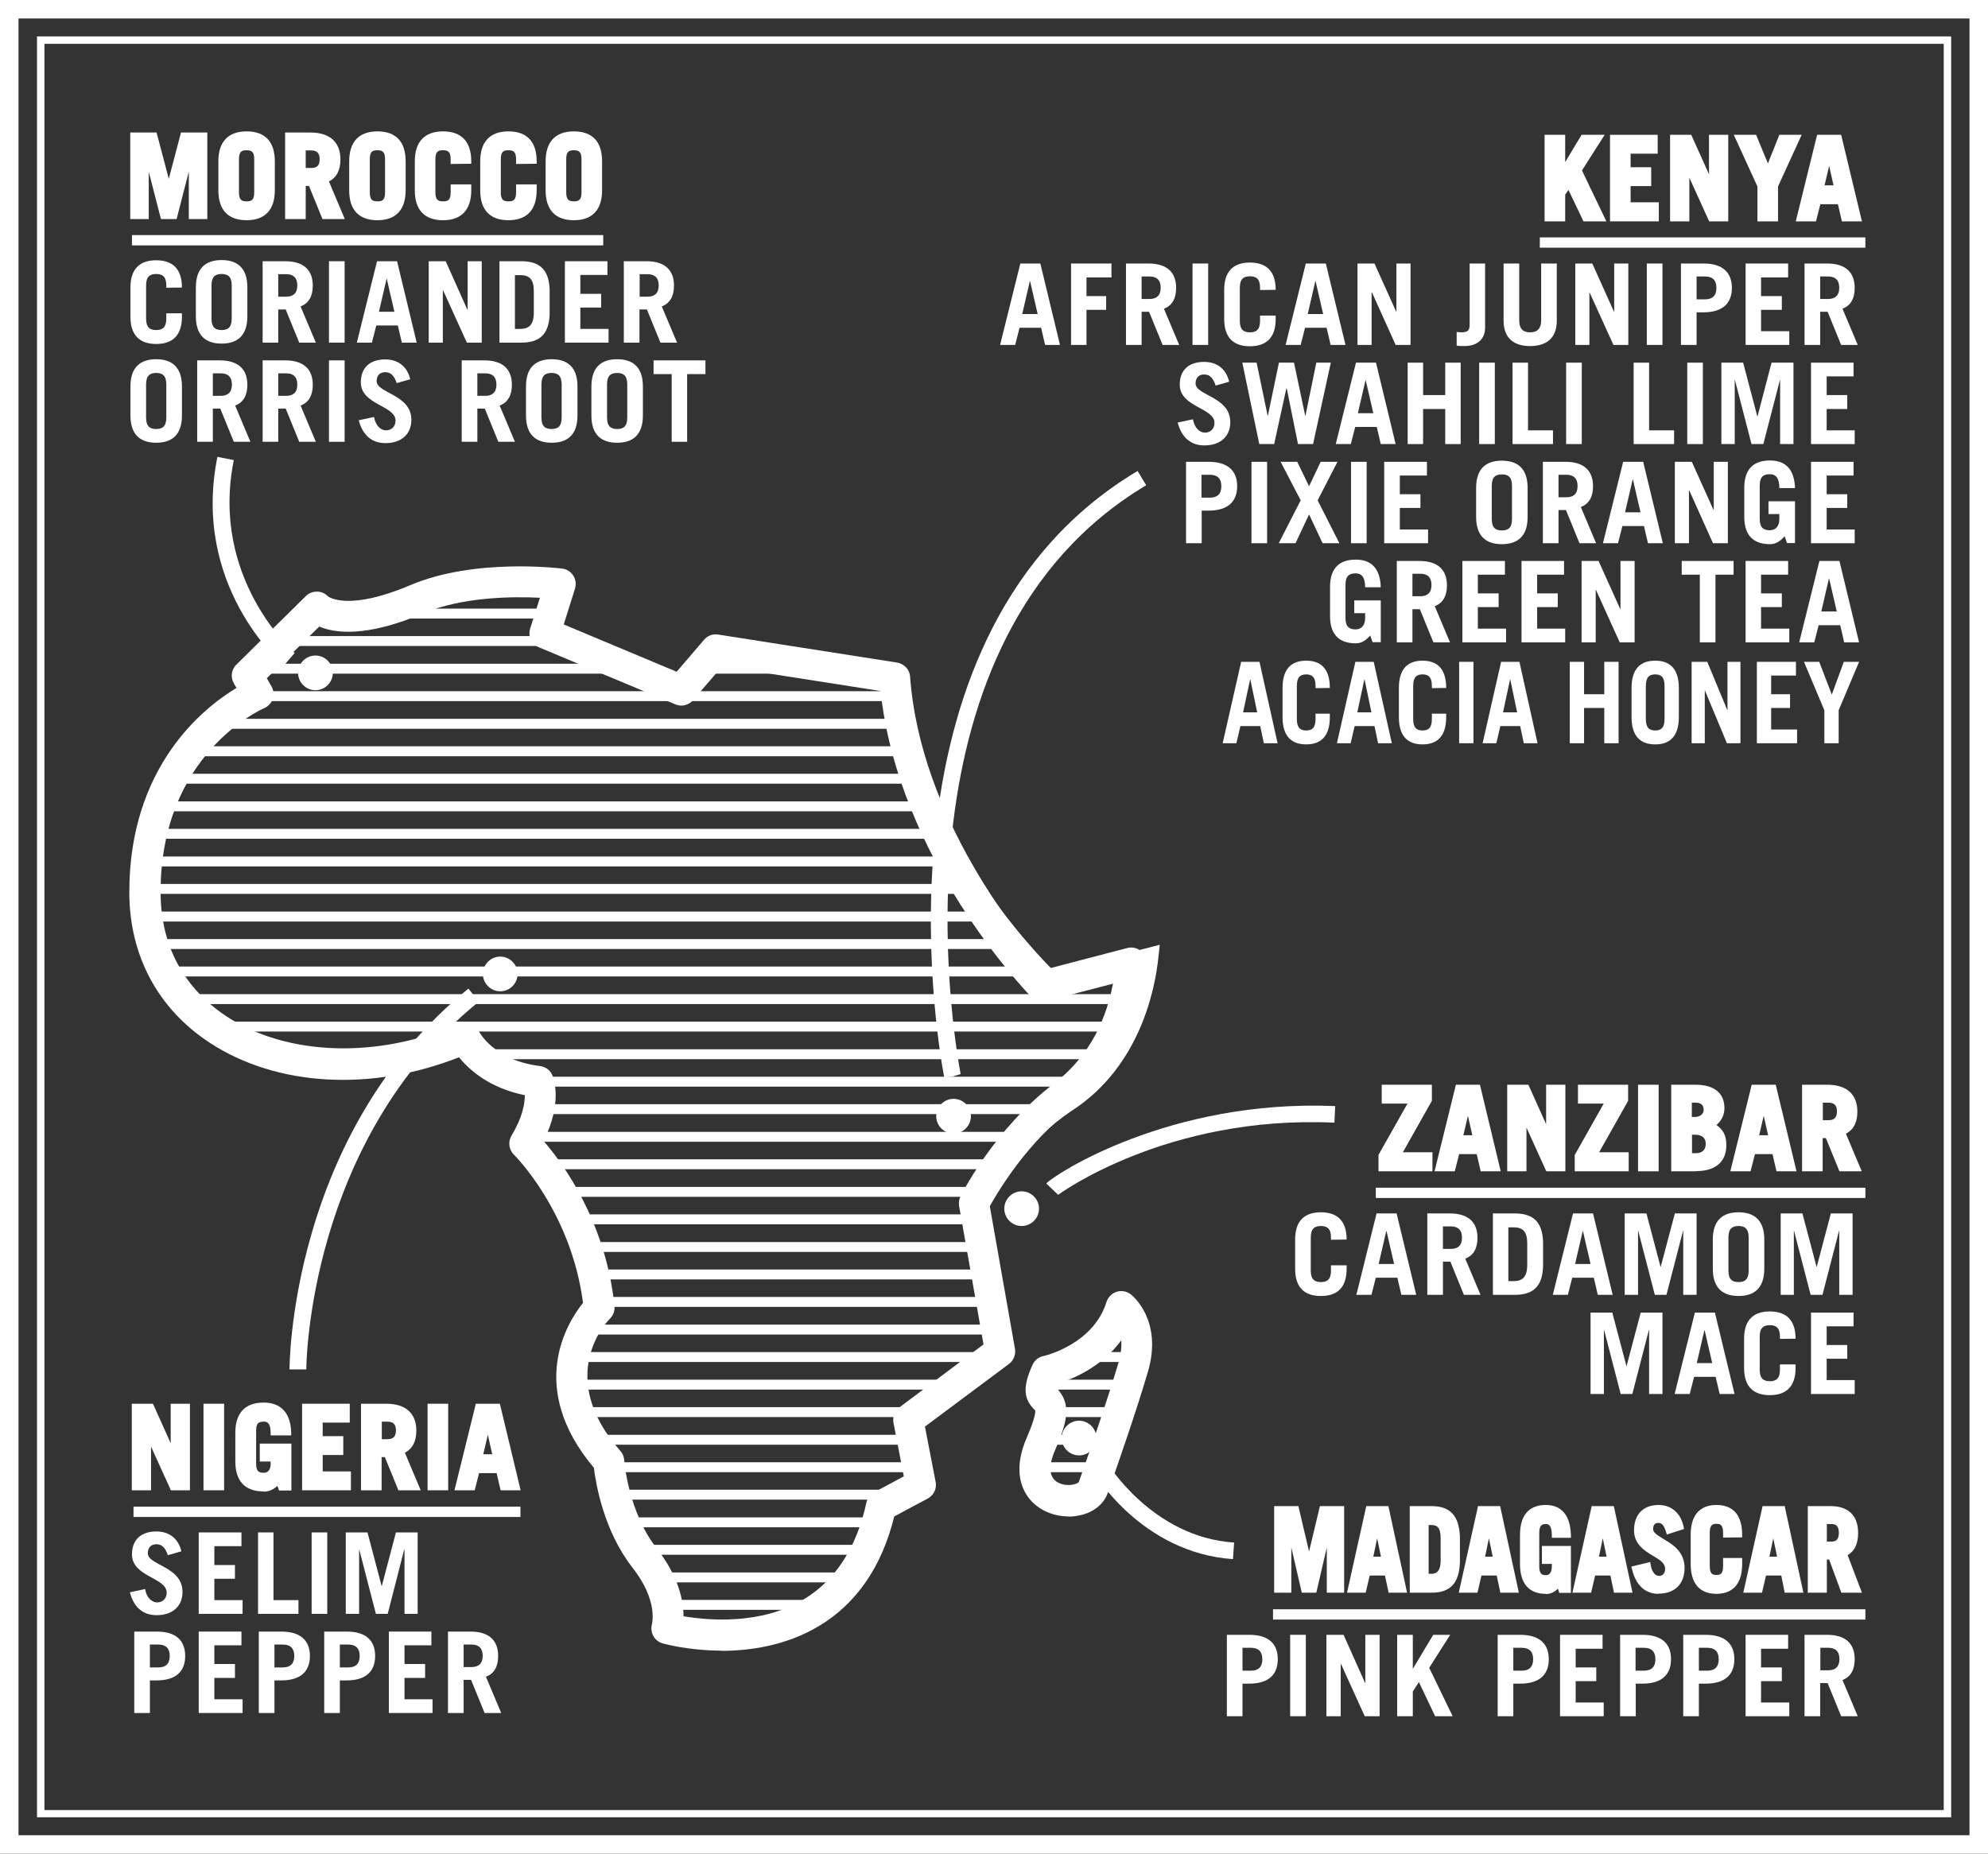
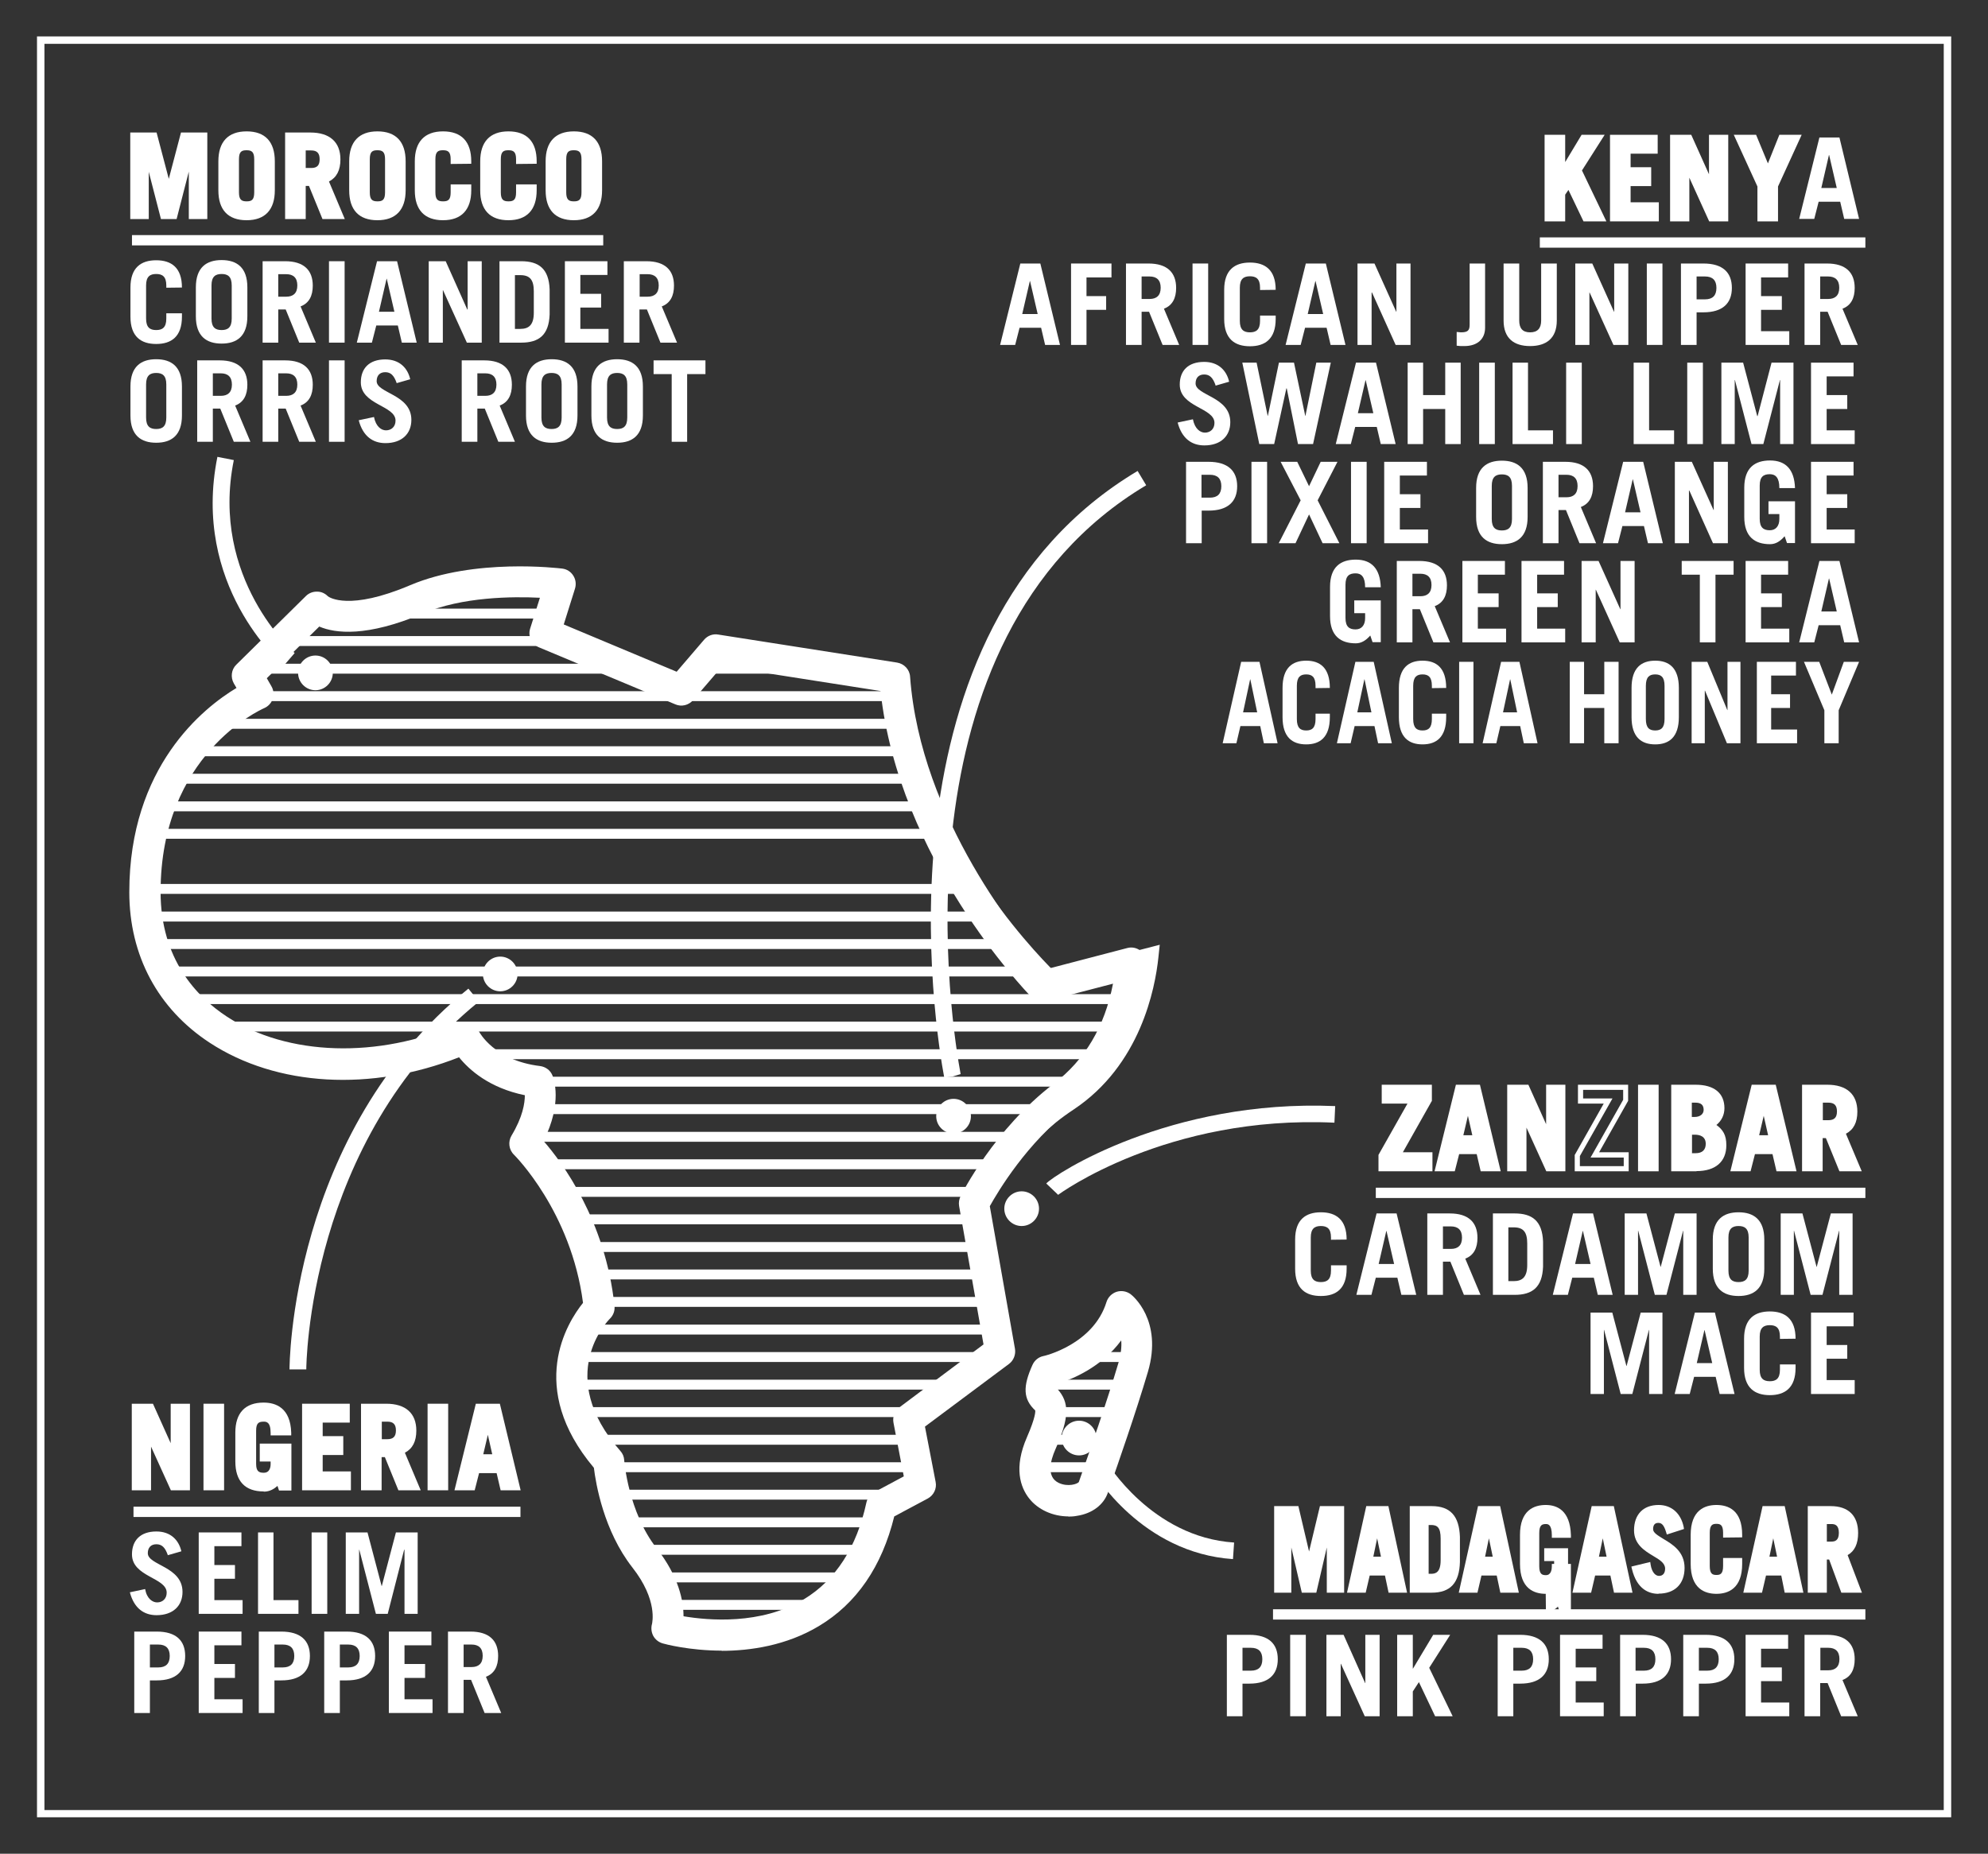
<svg xmlns="http://www.w3.org/2000/svg" viewBox="0 0 104.24 97.22" data-name="Layer 2" id="Layer_2">
  <rect x="0" y="0" width="104.24" height="97.22" fill="#333333" stroke="none" />
  <defs>
    <style>
      .cls-1 {
        fill: none;
      }

      .cls-2 {
        fill: #fff;
      }

      .cls-3 {
        clip-path: url(#clippath);
      }
    </style>
    <clipPath id="clippath">
      <path d="M54.89,71.91c-1.04,2.32,1.14.52-.29,3.79-1.43,3.26,2.28,3.62,2.74,2.32.46-1.3,1.44-4.08,2.09-6.3.65-2.22-.62-3.2-.62-3.2-.85,2.74-3.92,3.39-3.92,3.39M21.85,31.43c-4.05,1.72-5.22.41-5.22.41l-3.65,3.6.56.96s-5.93,2.53-5.93,10.39,8.92,11.1,16.77,7.65c0,0,.91,1.93,3.85,2.28,0,0,.51,1.22-.71,3.24,0,0,3.34,3.24,3.9,8.62,0,0-3.55,3.45.51,8.06,0,0,.2,2.94,1.88,5.07,1.67,2.13,1.17,3.7,1.17,3.7,0,0,9.27,2.58,11.25-6.44l2.08-1.12-.66-3.4,4.81-3.6-1.37-7.75s1.77-3.24,4.92-5.32,4.05-5.68,4.26-7.65l-5.12,1.32s-7.55-6.99-8.21-15.91l-9.38-1.47-1.82,2.13-7.15-2.99.81-2.58s-.87-.11-2.12-.11c-1.54,0-3.66.17-5.43.92" class="cls-1" />
    </clipPath>
  </defs>
  <g data-name="Layer 1" id="Layer_1-2">
    <g>
      <g>
        <path d="M102.3,95.31H1.94V1.91h100.37v93.4ZM2.33,94.93h99.59V2.3H2.33v92.63Z" class="cls-2" />
-         <path d="M104.24,97.22H0V0h104.24v97.22ZM.97,96.25h102.3V.97H.97v95.28Z" class="cls-2" />
      </g>
      <g>
        <polygon points="7.04 78.03 7.04 73.76 7.93 73.76 9.07 76.29 9.08 76.29 9.08 73.76 9.82 73.76 9.82 78.03 9.04 78.03 7.8 75.27 7.78 75.27 7.78 78.03 7.04 78.03" class="cls-2" />
        <path d="M9.13,77.89h.56v-4h-.48v2.53h-.22l-.05-.08-1.1-2.45h-.67v4h.48v-2.76h.22l.05.08,1.21,2.68ZM9.96,78.16h-1l-1.04-2.29v2.29h-1.01v-4.54h1.11l.93,2.07v-2.07h1.01v4.54Z" class="cls-2" />
        <rect height="4.27" width=".82" y="73.76" x="10.8" class="cls-2" />
        <path d="M10.93,77.89h.55v-4h-.55v4ZM11.75,78.16h-1.08v-4.54h1.08v4.54Z" class="cls-2" />
        <path d="M14.58,77.67c-.22.25-.45.41-.76.41-.79,0-1.35-.38-1.35-1.43v-1.53c0-1.05.56-1.43,1.35-1.43.83,0,1.28.48,1.31,1.45h-.82c0-.55-.2-.73-.5-.73-.33,0-.53.13-.53.6v1.74c0,.47.21.6.53.6.31,0,.5-.22.5-.59v-.26h-.57v-.67h1.39v2.19h-.42l-.12-.35Z" class="cls-2" />
        <path d="M13.82,73.83c-.82,0-1.21.42-1.21,1.3v1.52c0,.87.4,1.3,1.21,1.3.23,0,.44-.11.66-.37l.15-.17.17.48h.2v-1.92h-1.12v.41h.58v.39c0,.44-.25.73-.63.73-.45,0-.67-.24-.67-.74v-1.74c0-.49.22-.74.67-.74.39,0,.6.25.63.73h.54c-.06-.8-.45-1.18-1.17-1.18M13.82,78.22c-.97,0-1.48-.54-1.48-1.57v-1.52c0-1.02.51-1.57,1.48-1.57.64,0,1.41.27,1.45,1.58v.14s-1.08,0-1.08,0v-.13c0-.59-.24-.59-.36-.59-.26,0-.4.07-.4.47v1.74c0,.39.14.47.4.47.33,0,.36-.32.36-.46v-.13h-.57v-.94h1.66v2.46h-.65l-.08-.24c-.17.15-.4.3-.71.3" class="cls-2" />
        <polygon points="15.97 78.03 15.97 73.76 18.21 73.76 18.21 74.48 16.79 74.48 16.79 75.46 17.87 75.46 17.87 76.18 16.79 76.18 16.79 77.31 18.26 77.31 18.26 78.03 15.97 78.03" class="cls-2" />
        <path d="M16.1,77.89h2.03v-.45h-1.48v-1.39h1.08v-.45h-1.08v-1.25h1.42v-.45h-1.97v4ZM18.4,78.16h-2.56v-4.54h2.5v.99h-1.42v.71h1.08v.99h-1.08v.86h1.48v.99Z" class="cls-2" />
        <path d="M19.89,75.61h.42c.36,0,.58-.18.58-.59s-.22-.59-.58-.59h-.42v1.18ZM20.99,78.03l-.71-1.74h-.39v1.74h-.82v-4.27h1.18c.98,0,1.45.47,1.45,1.28,0,.53-.19.92-.64,1.09l.8,1.9h-.88Z" class="cls-2" />
        <path d="M20.02,75.48h.29c.31,0,.45-.14.45-.46s-.14-.46-.45-.46h-.29v.91ZM20.31,75.75h-.55v-1.45h.55c.46,0,.71.26.71.73s-.25.73-.71.73M21.08,77.89h.58l-.78-1.85.13-.05c.38-.14.56-.46.56-.96,0-.76-.44-1.14-1.31-1.14h-1.05v4h.55v-1.74h.61l.71,1.74ZM22.06,78.16h-1.17l-.71-1.74h-.17v1.74h-1.08v-4.54h1.32c1.02,0,1.58.5,1.58,1.41,0,.57-.2.95-.6,1.16l.83,1.97Z" class="cls-2" />
        <rect height="4.27" width=".82" y="73.76" x="22.55" class="cls-2" />
        <path d="M22.69,77.89h.55v-4h-.55v4ZM23.5,78.16h-1.08v-4.54h1.08v4.54Z" class="cls-2" />
        <path d="M25.17,76.41h.81l-.4-1.73h-.01l-.4,1.73ZM24,78.03l1.06-4.27h1.05l1.03,4.27h-.78l-.21-.9h-1.13l-.23.9h-.79Z" class="cls-2" />
        <path d="M25.34,76.27h.47l-.23-1.02-.24,1.02ZM26.15,76.54h-1.15l.47-2h.21l.04.11.43,1.89ZM26.46,77.89h.5l-.96-4h-.84l-.99,4h.51l.23-.9h1.34l.21.9ZM27.31,78.16h-1.06l-.21-.9h-.92l-.23.9h-1.06l1.12-4.54h1.26l1.09,4.54Z" class="cls-2" />
        <polygon points="6.96 11.36 6.96 7.09 8.1 7.09 8.84 9.89 8.85 9.89 9.59 7.09 10.73 7.09 10.73 11.36 10.03 11.36 10.03 8 10.02 8 9.15 11.36 8.54 11.36 7.67 8 7.66 8 7.66 11.36 6.96 11.36" class="cls-2" />
        <path d="M10.17,11.22h.43v-4h-.9l-.74,2.8h-.21l-.04-.1-.71-2.71h-.9v4h.43v-3.36h.24l.04.1.84,3.26h.41l.87-3.36h.24v.13s.01,3.22.01,3.22ZM10.86,11.49h-.96v-2.49l-.64,2.49h-.82l-.64-2.48v2.48h-.97v-4.54h1.38l.64,2.43.64-2.43h1.38v4.54Z" class="cls-2" />
        <path d="M12.4,10.09c0,.47.21.6.53.6s.53-.13.53-.6v-1.74c0-.47-.21-.6-.53-.6s-.53.13-.53.6v1.74ZM11.58,8.46c0-1.05.56-1.43,1.35-1.43s1.35.38,1.35,1.43v1.52c0,1.05-.56,1.43-1.35,1.43s-1.35-.38-1.35-1.43v-1.52Z" class="cls-2" />
        <path d="M12.93,7.88c-.26,0-.4.07-.4.47v1.74c0,.39.14.47.4.47s.4-.07.4-.47v-1.74c0-.39-.14-.47-.4-.47M12.93,10.83c-.45,0-.67-.24-.67-.74v-1.74c0-.49.22-.74.67-.74s.67.24.67.74v1.74c0,.5-.22.74-.67.74M12.93,7.16c-.82,0-1.21.42-1.21,1.3v1.52c0,.87.4,1.3,1.21,1.3s1.21-.42,1.21-1.3v-1.52c0-.87-.4-1.3-1.21-1.3M12.93,11.55c-.97,0-1.48-.54-1.48-1.57v-1.52c0-1.02.51-1.57,1.48-1.57s1.48.54,1.48,1.57v1.52c0,1.02-.51,1.57-1.48,1.57" class="cls-2" />
        <path d="M15.9,8.94h.42c.36,0,.58-.18.58-.59s-.22-.59-.58-.59h-.42v1.18ZM17,11.36l-.71-1.74h-.39v1.74h-.82v-4.27h1.18c.98,0,1.45.47,1.45,1.28,0,.53-.19.92-.64,1.09l.8,1.9h-.88Z" class="cls-2" />
        <path d="M16.03,8.81h.29c.31,0,.44-.14.44-.46s-.14-.46-.44-.46h-.29v.92ZM16.32,9.08h-.55v-1.45h.55c.46,0,.71.26.71.73s-.25.73-.71.73M17.09,11.22h.58l-.78-1.85.13-.05c.38-.14.56-.46.56-.96,0-.76-.44-1.14-1.32-1.14h-1.05v4h.55v-1.74h.61l.71,1.74ZM18.08,11.49h-1.17l-.71-1.74h-.17v1.74h-1.08v-4.54h1.32c1.02,0,1.58.5,1.58,1.41,0,.57-.2.95-.6,1.16l.83,1.97Z" class="cls-2" />
        <path d="M19.26,10.09c0,.47.21.6.53.6s.53-.13.53-.6v-1.74c0-.47-.21-.6-.53-.6s-.53.13-.53.6v1.74ZM18.45,8.46c0-1.05.56-1.43,1.35-1.43s1.35.38,1.35,1.43v1.52c0,1.05-.56,1.43-1.35,1.43s-1.35-.38-1.35-1.43v-1.52Z" class="cls-2" />
        <path d="M19.79,7.88c-.26,0-.4.07-.4.47v1.74c0,.39.14.47.4.47s.4-.07.4-.47v-1.74c0-.39-.14-.47-.4-.47M19.79,10.83c-.45,0-.67-.24-.67-.74v-1.74c0-.49.22-.74.67-.74s.67.24.67.74v1.74c0,.5-.22.74-.67.74M19.79,7.16c-.82,0-1.21.42-1.21,1.3v1.52c0,.87.4,1.3,1.21,1.3s1.21-.42,1.21-1.3v-1.52c0-.87-.4-1.3-1.21-1.3M19.79,11.55c-.97,0-1.48-.54-1.48-1.57v-1.52c0-1.02.51-1.57,1.48-1.57s1.48.54,1.48,1.57v1.52c0,1.02-.51,1.57-1.48,1.57" class="cls-2" />
        <path d="M22.69,10.09c0,.47.21.6.53.6s.53-.13.53-.6v-.28h.82v.18c0,1.05-.56,1.43-1.35,1.43s-1.35-.38-1.35-1.43v-1.53c0-1.05.56-1.43,1.35-1.43s1.35.38,1.35,1.43h0s-.82.01-.82.01v-.12c0-.47-.21-.6-.53-.6s-.53.13-.53.6v1.74Z" class="cls-2" />
        <path d="M23.23,7.16c-.82,0-1.21.42-1.21,1.3v1.52c0,.87.4,1.3,1.21,1.3s1.21-.42,1.21-1.3v-.04h-.55v.15c0,.5-.22.74-.67.74s-.67-.24-.67-.74v-1.74c0-.49.22-.74.67-.74s.66.24.67.72h.54c-.04-.79-.44-1.17-1.21-1.17M23.23,11.55c-.97,0-1.48-.54-1.48-1.57v-1.52c0-1.02.51-1.57,1.48-1.57s1.48.54,1.48,1.57v.13h-.13s-.95.01-.95.01v-.25c0-.39-.14-.47-.4-.47s-.4.07-.4.47v1.74c0,.39.14.47.4.47s.4-.07.4-.47v-.42h1.08v.31c0,1.02-.51,1.57-1.48,1.57" class="cls-2" />
        <path d="M26.13,10.09c0,.47.21.6.53.6s.53-.13.53-.6v-.28h.82v.18c0,1.05-.55,1.43-1.35,1.43s-1.35-.38-1.35-1.43v-1.53c0-1.05.56-1.43,1.35-1.43s1.35.38,1.35,1.43h0s-.82.01-.82.01v-.12c0-.47-.21-.6-.53-.6s-.53.13-.53.6v1.74Z" class="cls-2" />
        <path d="M26.66,7.16c-.82,0-1.21.42-1.21,1.3v1.52c0,.87.4,1.3,1.21,1.3s1.21-.42,1.21-1.3v-.04h-.55v.15c0,.5-.22.74-.67.74s-.67-.24-.67-.74v-1.74c0-.49.22-.74.67-.74s.66.24.67.72h.55c-.04-.79-.44-1.17-1.21-1.17M26.66,11.55c-.97,0-1.48-.54-1.48-1.57v-1.52c0-1.02.51-1.57,1.48-1.57s1.48.54,1.48,1.57v.13h-.13s-.95.01-.95.01v-.25c0-.39-.14-.47-.4-.47s-.4.07-.4.47v1.74c0,.39.14.47.4.47s.4-.07.4-.47v-.42h1.08v.31c0,1.02-.51,1.57-1.48,1.57" class="cls-2" />
        <path d="M29.56,10.09c0,.47.21.6.53.6s.53-.13.53-.6v-1.74c0-.47-.21-.6-.53-.6s-.53.13-.53.6v1.74ZM28.74,8.46c0-1.05.56-1.43,1.35-1.43s1.35.38,1.35,1.43v1.52c0,1.05-.56,1.43-1.35,1.43s-1.35-.38-1.35-1.43v-1.52Z" class="cls-2" />
        <path d="M30.09,7.88c-.26,0-.4.07-.4.47v1.74c0,.39.14.47.4.47s.4-.07.4-.47v-1.74c0-.39-.14-.47-.4-.47M30.09,10.83c-.45,0-.67-.24-.67-.74v-1.74c0-.49.22-.74.67-.74s.67.24.67.74v1.74c0,.5-.22.74-.67.74M30.09,7.16c-.82,0-1.21.42-1.21,1.3v1.52c0,.87.4,1.3,1.21,1.3s1.21-.42,1.21-1.3v-1.52c0-.87-.4-1.3-1.21-1.3M30.09,11.55c-.97,0-1.48-.54-1.48-1.57v-1.52c0-1.02.51-1.57,1.48-1.57s1.48.54,1.48,1.57v1.52c0,1.02-.51,1.57-1.48,1.57" class="cls-2" />
        <polygon points="66.94 83.4 66.94 79.13 67.97 79.13 68.63 81.93 68.64 81.93 69.31 79.13 70.34 79.13 70.34 83.4 69.71 83.4 69.71 80.04 69.7 80.04 68.91 83.4 68.36 83.4 67.58 80.04 67.57 80.04 67.57 83.4 66.94 83.4" class="cls-2" />
        <path d="M69.84,83.26h.36v-4h-.79l-.67,2.8h-.21l-.03-.1-.64-2.7h-.79v4h.36v-3.36h.24l.03.1.76,3.25h.34l.78-3.36h.24v.13s.01,3.22.01,3.22ZM70.47,83.53h-.9v-2.37l-.55,2.37h-.76l-.55-2.37v2.37h-.9v-4.54h1.27l.56,2.38.57-2.38h1.27v4.54Z" class="cls-2" />
        <path d="M71.85,81.78h.73l-.36-1.73h-.01l-.36,1.73ZM70.8,83.4l.95-4.27h.94l.93,4.27h-.7l-.19-.9h-1.02l-.21.9h-.71Z" class="cls-2" />
        <path d="M72.01,81.64h.4l-.2-.96-.2.96ZM72.74,81.91h-1.06l.42-2h.22l.03.11.39,1.89ZM73.03,83.26h.43l-.87-4h-.73l-.89,4h.43l.21-.9h1.23l.19.9ZM73.79,83.53h-.98l-.19-.9h-.8l-.21.9h-.98l1.01-4.54h1.16l.98,4.54Z" class="cls-2" />
        <path d="M74.78,82.68h.26c.4,0,.64-.21.64-.85v-1.12c0-.6-.18-.85-.64-.85h-.26v2.83ZM74.04,79.13h1.02c.84,0,1.31.4,1.34,1.48v1.31c-.03,1.08-.5,1.48-1.34,1.48h-1.02v-4.27Z" class="cls-2" />
        <path d="M74.91,82.54h.12c.24,0,.51-.06.51-.72v-1.12c0-.6-.18-.72-.51-.72h-.12v2.56ZM75.03,82.81h-.39v-3.09h.39c.69,0,.77.53.77.99v1.12c0,.66-.25.99-.77.99M74.18,83.26h.89c.82,0,1.18-.4,1.21-1.35v-1.31c-.03-.94-.39-1.34-1.21-1.34h-.89v4ZM75.07,83.53h-1.15v-4.54h1.15c.97,0,1.44.51,1.48,1.61v1.32c-.03,1.1-.5,1.61-1.48,1.61" class="cls-2" />
        <path d="M77.71,81.78h.73l-.36-1.73h-.01l-.36,1.73ZM76.66,83.4l.95-4.27h.94l.93,4.27h-.7l-.19-.9h-1.02l-.21.9h-.71Z" class="cls-2" />
        <path d="M77.87,81.64h.4l-.2-.96-.2.96ZM78.6,81.91h-1.06l.42-2h.22l.03.11.39,1.89ZM78.89,83.26h.43l-.87-4h-.73l-.89,4h.43l.21-.9h1.23l.19.9ZM79.65,83.53h-.98l-.19-.9h-.8l-.21.9h-.98l1.01-4.54h1.16l.98,4.54Z" class="cls-2" />
        <path d="M81.74,83.04c-.2.25-.41.41-.69.41-.71,0-1.21-.38-1.21-1.43v-1.53c0-1.05.5-1.43,1.21-1.43.75,0,1.15.48,1.18,1.45h-.74c0-.55-.18-.73-.45-.73-.29,0-.48.13-.48.6v1.74c0,.47.19.6.48.6.28,0,.45-.22.45-.59v-.26h-.52v-.67h1.25v2.19h-.38l-.11-.35Z" class="cls-2" />
-         <path d="M81.05,79.2c-.73,0-1.08.42-1.08,1.3v1.52c0,.87.35,1.3,1.08,1.3.2,0,.38-.11.58-.36l.16-.2.16.5h.15v-1.92h-.98v.41h.52v.39c0,.44-.23.73-.58.73-.41,0-.61-.24-.61-.74v-1.74c0-.49.2-.74.61-.74.35,0,.55.25.58.73h.46c-.05-.79-.4-1.18-1.04-1.18M81.05,83.59c-.61,0-1.35-.27-1.35-1.57v-1.52c0-1.29.73-1.57,1.35-1.57.58,0,1.28.27,1.32,1.58v.14s-1,0-1,0v-.13c0-.59-.22-.59-.31-.59-.19,0-.35.04-.35.47v1.74c0,.43.16.47.35.47.28,0,.31-.32.31-.46v-.13h-.52v-.94h1.52v2.46h-.61l-.07-.22c-.15.15-.36.28-.63.28" class="cls-2" />
+         <path d="M81.05,79.2c-.73,0-1.08.42-1.08,1.3v1.52c0,.87.35,1.3,1.08,1.3.2,0,.38-.11.58-.36l.16-.2.16.5h.15v-1.92h-.98v.41h.52v.39c0,.44-.23.73-.58.73-.41,0-.61-.24-.61-.74v-1.74c0-.49.2-.74.61-.74.35,0,.55.25.58.73h.46c-.05-.79-.4-1.18-1.04-1.18M81.05,83.59c-.61,0-1.35-.27-1.35-1.57v-1.52c0-1.29.73-1.57,1.35-1.57.58,0,1.28.27,1.32,1.58v.14s-1,0-1,0v-.13c0-.59-.22-.59-.31-.59-.19,0-.35.04-.35.47v1.74c0,.43.16.47.35.47.28,0,.31-.32.31-.46v-.13h-.52h1.52v2.46h-.61l-.07-.22c-.15.15-.36.28-.63.28" class="cls-2" />
        <path d="M83.67,81.78h.73l-.36-1.73h-.01l-.36,1.73ZM82.62,83.4l.95-4.27h.94l.93,4.27h-.7l-.19-.9h-1.02l-.21.9h-.71Z" class="cls-2" />
        <path d="M83.84,81.64h.4l-.2-.96-.2.96ZM84.57,81.91h-1.06l.42-2h.22l.03.11.39,1.89ZM84.85,83.26h.43l-.87-4h-.73l-.89,4h.43l.21-.9h1.23l.19.9ZM85.61,83.53h-.98l-.19-.9h-.8l-.21.9h-.98l1.01-4.54h1.16l.98,4.54Z" class="cls-2" />
        <path d="M87.49,80.32c-.12-.4-.28-.57-.54-.57s-.4.18-.4.47c0,.64,1.64.69,1.64,2.03,0,.73-.45,1.22-1.23,1.22-.6,0-1.06-.36-1.26-1.2l.72-.17c.08.51.35.7.57.7.26,0,.45-.19.45-.51,0-.8-1.64-.82-1.64-2.01,0-.73.39-1.19,1.15-1.19.65,0,1.05.43,1.18,1.04l-.66.21Z" class="cls-2" />
        <path d="M85.87,82.36c.18.64.55.97,1.09.97.68,0,1.09-.4,1.09-1.08s-.52-1.02-.97-1.29c-.34-.2-.67-.4-.67-.74,0-.37.21-.6.54-.6.35,0,.52.27.62.54l.42-.13c-.15-.52-.52-.81-1.02-.81-.66,0-1.02.38-1.02,1.06,0,.58.45.85.88,1.11.38.23.76.46.76.9,0,.38-.24.64-.59.64-.25,0-.55-.18-.67-.67l-.46.11ZM86.96,83.59c-.49,0-1.13-.23-1.39-1.3l-.03-.13.99-.24.02.14c.07.43.27.59.44.59.2,0,.32-.14.32-.38,0-.29-.29-.47-.63-.67-.45-.27-1-.61-1-1.34,0-.83.48-1.33,1.29-1.33.67,0,1.16.43,1.31,1.14l.02.12-.9.29-.04-.13c-.13-.44-.28-.48-.41-.48-.18,0-.27.11-.27.33,0,.19.25.33.54.51.47.28,1.11.66,1.11,1.52s-.53,1.35-1.36,1.35" class="cls-2" />
        <path d="M89.52,82.13c0,.47.19.6.48.6s.48-.13.48-.6v-.28h.73v.18c0,1.05-.5,1.43-1.21,1.43s-1.21-.38-1.21-1.43v-1.53c0-1.05.5-1.43,1.21-1.43s1.21.38,1.21,1.43h0s-.73.01-.73.01v-.12c0-.47-.19-.6-.48-.6s-.48.13-.48.6v1.74Z" class="cls-2" />
        <path d="M90,79.2c-.73,0-1.08.42-1.08,1.3v1.52c0,.87.35,1.3,1.08,1.3s1.08-.42,1.08-1.3v-.04h-.47v.15c0,.49-.2.74-.61.74s-.61-.24-.61-.74v-1.74c0-.49.2-.74.61-.74s.61.24.61.72h.46c-.03-.79-.39-1.17-1.08-1.17M90,83.59c-.61,0-1.35-.27-1.35-1.57v-1.52c0-1.29.73-1.57,1.35-1.57s1.35.27,1.35,1.57v.13h-.13s-.87.01-.87.01v-.25c0-.43-.16-.47-.35-.47s-.35.04-.35.47v1.74c0,.43.16.47.35.47s.35-.04.35-.47v-.42h1v.31c0,1.29-.73,1.57-1.35,1.57" class="cls-2" />
        <path d="M92.62,81.78h.73l-.36-1.73h-.01l-.36,1.73ZM91.57,83.4l.95-4.27h.94l.93,4.27h-.7l-.18-.9h-1.02l-.21.9h-.71Z" class="cls-2" />
        <path d="M92.78,81.64h.4l-.2-.96-.2.96ZM93.51,81.91h-1.06l.42-2h.22l.03.11.39,1.89ZM93.8,83.26h.43l-.87-4h-.73l-.89,4h.43l.21-.9h1.23l.19.9ZM94.56,83.53h-.98l-.18-.9h-.8l-.21.9h-.98l1.01-4.54h1.16l.98,4.54Z" class="cls-2" />
        <path d="M95.65,80.99h.38c.32,0,.52-.18.52-.59s-.2-.59-.52-.59h-.38v1.18ZM96.64,83.4l-.64-1.74h-.35v1.74h-.73v-4.27h1.06c.88,0,1.3.47,1.3,1.28,0,.53-.17.92-.58,1.09l.72,1.9h-.79Z" class="cls-2" />
        <path d="M95.79,80.85h.24c.18,0,.39-.05.39-.46s-.21-.46-.39-.46h-.24v.92ZM96.03,81.12h-.51v-1.45h.51c.24,0,.66.09.66.73s-.41.73-.66.73M96.74,83.26h.5l-.7-1.84.12-.05c.33-.14.5-.46.5-.96,0-.76-.39-1.14-1.17-1.14h-.93v4h.47v-1.74h.58l.64,1.74ZM97.63,83.53h-1.08l-.64-1.74h-.12v1.74h-1v-4.54h1.2c.93,0,1.44.5,1.44,1.41,0,.56-.18.95-.55,1.16l.75,1.97Z" class="cls-2" />
        <polygon points="81.12 11.48 81.12 7.21 81.94 7.21 81.94 8.97 81.95 8.97 83.01 7.21 83.9 7.21 82.8 8.93 84.03 11.48 83.11 11.48 82.26 9.69 81.94 10.17 81.94 11.48 81.12 11.48" class="cls-2" />
        <path d="M83.2,11.34h.62l-1.16-2.42,1.01-1.58h-.57l-1.06,1.76h-.21v-.13s-.01-1.63-.01-1.63h-.55v4h.55v-1.21l.47-.72.92,1.93ZM84.24,11.61h-1.21l-.79-1.65-.17.25v1.4h-1.08v-4.54h1.08v1.43l.86-1.43h1.21l-1.19,1.87,1.28,2.67Z" class="cls-2" />
        <polygon points="84.56 11.48 84.56 7.21 86.79 7.21 86.79 7.93 85.37 7.93 85.37 8.91 86.46 8.91 86.46 9.63 85.37 9.63 85.37 10.76 86.85 10.76 86.85 11.48 84.56 11.48" class="cls-2" />
        <path d="M84.69,11.34h2.03v-.45h-1.48v-1.39h1.08v-.45h-1.08v-1.25h1.42v-.45h-1.97v4ZM86.98,11.61h-2.56v-4.54h2.5v.99h-1.42v.71h1.08v.99h-1.08v.85h1.48v.99Z" class="cls-2" />
        <polygon points="87.71 11.48 87.71 7.21 88.6 7.21 89.73 9.74 89.75 9.74 89.75 7.21 90.49 7.21 90.49 11.48 89.71 11.48 88.46 8.72 88.45 8.72 88.45 11.48 87.71 11.48" class="cls-2" />
        <path d="M89.8,11.34h.56v-4h-.48v2.53h-.22l-.05-.08-1.1-2.45h-.67v4h.48v-2.76h.22l.05.08,1.21,2.68ZM90.62,11.61h-1l-1.04-2.29v2.29h-1.01v-4.54h1.11l.93,2.07v-2.07h1.01v4.54Z" class="cls-2" />
        <polygon points="92.7 8.93 93.4 7.21 94.27 7.21 93.1 9.75 93.1 11.48 92.28 11.48 92.28 9.75 91.12 7.21 91.99 7.21 92.7 8.93" class="cls-2" />
        <path d="M92.42,11.34h.55v-1.65s1.09-2.35,1.09-2.35h-.57l-.78,1.94-.81-1.94h-.57l1.09,2.41v1.59ZM93.23,11.61h-1.08v-1.83l-1.24-2.71h1.17l.62,1.5.6-1.5h1.17l-1.24,2.71v1.83Z" class="cls-2" />
        <path d="M95.5,9.86h.81l-.4-1.73h-.01l-.4,1.73ZM94.34,11.48l1.06-4.27h1.05l1.03,4.27h-.78l-.21-.9h-1.13l-.23.9h-.79Z" class="cls-2" />
-         <path d="M95.67,9.72h.47l-.23-1.02-.24,1.02ZM96.48,9.99h-1.15l.47-1.99h.21l.04.1.43,1.89ZM96.8,11.34h.5l-.96-4h-.84l-.99,4h.51l.23-.9h1.34l.21.9ZM97.64,11.61h-1.06l-.21-.9h-.92l-.23.9h-1.06l1.12-4.54h1.26l1.09,4.54Z" class="cls-2" />
        <g class="cls-3">
          <rect height=".52" width="66.07" y="30.47" x="1.65" class="cls-2" />
          <rect height=".52" width="66.07" y="31.92" x="1.65" class="cls-2" />
          <rect height=".52" width="66.07" y="33.36" x="1.65" class="cls-2" />
          <rect height=".52" width="66.07" y="34.81" x="1.65" class="cls-2" />
          <rect height=".52" width="66.07" y="36.25" x="1.65" class="cls-2" />
          <rect height=".52" width="66.07" y="37.7" x="1.65" class="cls-2" />
          <rect height=".52" width="66.07" y="39.14" x="1.65" class="cls-2" />
          <rect height=".52" width="66.07" y="40.58" x="1.65" class="cls-2" />
          <rect height=".52" width="66.07" y="42.03" x="1.65" class="cls-2" />
          <rect height=".52" width="66.07" y="43.47" x="1.65" class="cls-2" />
-           <rect height=".52" width="66.07" y="44.92" x="1.65" class="cls-2" />
          <rect height=".52" width="66.07" y="46.36" x="1.65" class="cls-2" />
          <rect height=".52" width="66.07" y="47.81" x="1.65" class="cls-2" />
          <rect height=".52" width="66.07" y="49.25" x="1.65" class="cls-2" />
          <rect height=".52" width="66.07" y="50.69" x="1.65" class="cls-2" />
          <rect height=".52" width="66.07" y="52.14" x="1.65" class="cls-2" />
          <rect height=".52" width="66.07" y="53.58" x="1.65" class="cls-2" />
          <rect height=".52" width="66.07" y="55.03" x="1.65" class="cls-2" />
          <rect height=".52" width="66.07" y="56.47" x="1.65" class="cls-2" />
          <rect height=".52" width="66.07" y="57.91" x="1.65" class="cls-2" />
          <rect height=".52" width="66.07" y="59.36" x="1.65" class="cls-2" />
          <rect height=".52" width="66.07" y="60.8" x="1.65" class="cls-2" />
          <rect height=".52" width="66.07" y="62.25" x="1.65" class="cls-2" />
          <rect height=".52" width="66.07" y="63.69" x="1.65" class="cls-2" />
          <rect height=".52" width="66.07" y="65.14" x="1.65" class="cls-2" />
          <rect height=".52" width="66.07" y="66.58" x="1.65" class="cls-2" />
          <rect height=".52" width="66.07" y="68.02" x="1.65" class="cls-2" />
          <rect height=".52" width="66.07" y="69.47" x="1.65" class="cls-2" />
          <rect height=".52" width="66.07" y="70.91" x="1.65" class="cls-2" />
          <rect height=".52" width="66.07" y="72.36" x="1.65" class="cls-2" />
          <rect height=".52" width="66.07" y="73.8" x="1.65" class="cls-2" />
          <rect height=".52" width="66.07" y="75.25" x="1.65" class="cls-2" />
          <rect height=".52" width="66.07" y="76.69" x="1.65" class="cls-2" />
          <rect height=".52" width="66.07" y="78.13" x="1.65" class="cls-2" />
          <rect height=".52" width="66.07" y="79.58" x="1.65" class="cls-2" />
          <rect height=".52" width="66.07" y="81.02" x="1.65" class="cls-2" />
          <rect height=".52" width="66.07" y="82.47" x="1.65" class="cls-2" />
          <rect height=".52" width="66.07" y="83.91" x="1.65" class="cls-2" />
          <rect height=".52" width="66.07" y="85.36" x="1.65" class="cls-2" />
          <rect height=".52" width="66.07" y="86.8" x="1.65" class="cls-2" />
        </g>
        <path d="M37.86,86.22c-1.67,0-2.92-.34-3.01-.36l-.46-.13.15-.46c.02-.05.39-1.39-1.09-3.27-1.53-1.95-1.89-4.5-1.96-5.16-3.63-4.23-1.22-7.61-.54-8.4-.59-5.01-3.71-8.1-3.74-8.13l-.26-.25.19-.31c.78-1.29.79-2.19.73-2.6-2.15-.35-3.23-1.51-3.66-2.11-4.57,1.88-9.51,1.65-12.99-.62-2.62-1.71-4.06-4.41-4.06-7.61,0-6.76,4.31-9.76,5.75-10.58l-.5-.85,4.25-4.19.32.36h0s1.09,1.01,4.7-.52h0c3.28-1.39,7.61-.87,7.79-.84l.55.07-.85,2.71,6.45,2.7,1.77-2.07,9.99,1.57.03.36c.58,7.87,6.75,14.32,7.89,15.44l5.51-1.42-.07.66c-.17,1.63-.94,5.66-4.46,7.99-2.65,1.75-4.32,4.4-4.69,5.02l1.39,7.87-4.81,3.6.67,3.45-2.19,1.18c-.62,2.62-1.9,4.53-3.82,5.69-1.64.99-3.46,1.25-4.94,1.25ZM35.49,85.06c1.1.22,4.27.66,6.84-.88,1.74-1.05,2.9-2.83,3.44-5.3l.05-.21,1.97-1.05-.65-3.35,4.82-3.6-1.35-7.63.08-.14c.07-.14,1.87-3.37,5.07-5.49,2.8-1.85,3.68-4.91,3.97-6.65l-4.7,1.21-.18-.17c-.31-.29-7.49-7.03-8.33-15.85l-8.76-1.37-1.88,2.19-7.84-3.28.77-2.44c-1.25-.09-4.37-.19-6.76.83h0c-3.13,1.33-4.69.94-5.35.58l-3.12,3.08.64,1.1-.48.21c-.23.1-5.65,2.52-5.65,9.97,0,2.87,1.29,5.3,3.64,6.83,3.27,2.14,8.17,2.29,12.49.4l.41-.18.19.4c.03.07.86,1.7,3.49,2.02l.27.03.1.25c.02.06.53,1.33-.57,3.35.81.89,3.31,3.96,3.79,8.64l.02.22-.16.16c-.13.13-3.17,3.21.53,7.42l.1.12v.15s.23,2.83,1.79,4.82c1.26,1.6,1.38,2.94,1.33,3.63ZM56.03,79.18c-.71,0-1.39-.3-1.8-.83-.38-.49-.7-1.38-.05-2.84h0c.65-1.48.46-1.67.33-1.8-.42-.42-.55-.86-.04-1.99l.1-.21.23-.05s2.82-.64,3.57-3.08l.2-.63.52.4c.06.05,1.51,1.2.78,3.69-.62,2.11-1.53,4.7-2.02,6.09l-.08.22c-.18.51-.68.87-1.34.98-.14.02-.27.03-.41.03ZM55.23,72.3c-.24.59-.16.67-.07.76.51.51.63,1.08-.14,2.82h0c-.36.83-.39,1.49-.06,1.91.32.41.89.52,1.33.45.32-.05.56-.2.62-.38l.08-.22c.49-1.39,1.39-3.96,2-6.05.3-1.01.15-1.71-.06-2.15-.99,1.94-3.01,2.66-3.7,2.86Z" class="cls-2" />
        <path d="M35.86,84.77c1.26.21,4.03.47,6.3-.9,1.65-1,2.76-2.71,3.27-5.07.05-.23.2-.43.41-.54l1.55-.83-.54-2.81c-.06-.31.06-.62.31-.81l4.41-3.3-1.28-7.26c-.03-.17,0-.35.07-.5.07-.14,1.78-3.54,4.89-5.91,1.64-1.26,2.67-2.98,3.11-5.25l-3.5.91c-.28.07-.58-.01-.79-.22-.29-.3-6.95-7.23-7.9-16.04l-8.3-1.3-1.53,1.78c-.23.27-.61.36-.93.22l-7.15-2.99c-.39-.16-.59-.59-.46-.99l.51-1.61c-1.41-.07-4.07-.06-6.15.83-2.93,1.24-4.58,1.04-5.42.68l-2.75,2.71.24.42c.12.2.14.44.07.66-.07.22-.24.4-.45.49-.22.1-5.43,2.45-5.43,9.64,0,3.52,1.89,5.5,3.48,6.54,3.17,2.07,7.94,2.22,12.15.37.4-.17.87,0,1.06.4.03.05.8,1.53,3.21,1.82.29.04.54.22.65.5.06.15.54,1.43-.47,3.43.97,1.11,3.25,4.17,3.72,8.65.03.25-.06.49-.24.67-.12.12-2.92,2.99.55,6.94.12.13.19.3.2.48,0,.03.21,2.72,1.7,4.62,1.16,1.48,1.41,2.76,1.41,3.56M37.86,86.57c-1.72,0-3.01-.35-3.11-.38-.21-.06-.39-.2-.5-.4-.1-.2-.12-.42-.06-.63,0-.04.32-1.23-1.03-2.95-1.51-1.93-1.92-4.41-2.02-5.23-3.54-4.21-1.4-7.62-.57-8.65-.62-4.79-3.59-7.74-3.62-7.77-.27-.26-.32-.68-.13-1,.59-.98.7-1.7.7-2.12-1.86-.38-2.92-1.33-3.45-1.99-4.6,1.81-9.55,1.54-13.07-.76-2.72-1.78-4.22-4.58-4.22-7.9,0-6.59,3.89-9.67,5.62-10.71l-.14-.24c-.18-.32-.13-.73.13-.98l3.65-3.6c.16-.16.38-.24.6-.23.21,0,.4.09.55.24.07.06,1.12.78,4.32-.58,3.37-1.43,7.79-.89,7.97-.87.24.03.45.16.58.37.13.2.16.45.09.68l-.59,1.88,5.92,2.48,1.44-1.68c.18-.21.46-.32.74-.27l9.38,1.47c.37.06.66.37.68.74.55,7.46,5.83,13.81,7.18,15.33l4.21-1.1c.26-.07.53,0,.73.17.2.17.31.44.28.7-.34,3.29-1.66,5.83-3.92,7.55-2.36,1.8-3.87,4.35-4.3,5.12l1.32,7.48c.05.3-.07.61-.31.79l-4.41,3.29.56,2.9c.07.35-.1.7-.41.87l-1.76.94c-.65,2.64-1.98,4.57-3.95,5.75-1.7,1.02-3.59,1.3-5.12,1.3" class="cls-2" />
        <path d="M55.41,72.9h0,0ZM55.42,72.82c.68.73.65,1.54-.08,3.19-.28.63-.47,1.45.17,1.76.48.23,1,.06,1.06-.05l.07-.2c.49-1.39,1.39-3.97,2.01-6.06.13-.46.17-.85.14-1.16-1.03,1.4-2.56,2.03-3.3,2.26-.04.11-.06.19-.07.24M56.03,79.53c-.82,0-1.61-.35-2.08-.96-.44-.57-.81-1.58-.1-3.2.47-1.08.44-1.37.43-1.4-.63-.59-.66-1.24-.14-2.39.11-.24.32-.41.57-.46.03,0,2.62-.6,3.31-2.84.08-.25.28-.45.53-.53.25-.08.53-.03.74.13.07.05,1.7,1.35.9,4.07-.63,2.13-1.54,4.74-2.03,6.14l-.07.2c-.22.63-.82,1.09-1.62,1.21-.15.03-.31.04-.46.04" class="cls-2" />
        <path d="M16.54,36.2c-.5,0-.91-.41-.91-.91s.41-.91.91-.91.91.41.91.91-.41.91-.91.91" class="cls-2" />
        <path d="M50,59.45c-.5,0-.91-.41-.91-.91s.41-.91.91-.91.91.41.91.91-.41.91-.91.91" class="cls-2" />
        <path d="M56.58,76.33c-.5,0-.91-.41-.91-.91s.41-.91.91-.91.91.41.91.91-.41.91-.91.91" class="cls-2" />
        <path d="M53.57,64.3c-.5,0-.91-.41-.91-.91s.41-.91.91-.91.91.41.91.91-.41.91-.91.91" class="cls-2" />
        <path d="M26.23,51.99c-.5,0-.91-.41-.91-.91s.41-.91.91-.91.91.41.91.91-.41.91-.91.91" class="cls-2" />
        <path d="M14.88,34.91c-.2-.17-4.84-4.22-3.48-10.95l.86.17c-1.26,6.22,3.15,10.08,3.19,10.12l-.57.66Z" class="cls-2" />
        <path d="M15.18,71.83c0-.12,0-12.38,9.38-19.98l.55.68c-8.99,7.3-9.05,19.17-9.05,19.29h-.87Z" class="cls-2" />
        <path d="M49.51,56.51c-.45-2.39-3.92-23.42,10.14-31.81l.45.75c-13.55,8.09-10.16,28.57-9.73,30.88l-.42.13-.43.05Z" class="cls-2" />
        <path d="M55.49,62.67l-.63-.6c.41-.46,6.46-4.43,15.15-4.06l-.04.87c-8.78-.41-14.43,3.74-14.48,3.78" class="cls-2" />
        <path d="M64.66,81.77c-4.8-.32-7.28-4.49-7.39-4.66l.75-.44s2.36,3.95,6.69,4.23l-.06.87Z" class="cls-2" />
        <rect height=".54" width="24.71" y="12.33" x="6.92" class="cls-2" />
        <rect height=".54" width="20.29" y="79.02" x="7" class="cls-2" />
        <rect height=".54" width="17.07" y="12.45" x="80.74" class="cls-2" />
        <polygon points="72.58 57.02 74.94 57.02 74.94 57.71 73.33 60.57 74.98 60.57 74.98 61.29 72.41 61.29 72.41 60.6 74.03 57.74 72.58 57.74 72.58 57.02" class="cls-2" />
        <path d="M72.55,61.16h2.3v-.45h-1.74l1.71-3.03v-.52h-2.1v.45h1.54l-1.71,3.02v.52ZM75.11,61.43h-2.83v-.86l1.52-2.69h-1.35v-.99h2.63v.85l-.02.03-1.5,2.66h1.55v.99Z" class="cls-2" />
        <path d="M76.56,59.67h.81l-.4-1.73h-.01l-.4,1.73ZM75.4,61.29l1.06-4.27h1.05l1.03,4.27h-.78l-.21-.9h-1.13l-.23.9h-.79Z" class="cls-2" />
        <path d="M76.73,59.54h.47l-.23-1.02-.24,1.02ZM77.54,59.8h-1.15l.47-1.99h.21l.04.11.43,1.89ZM77.85,61.16h.5l-.96-4h-.84l-.99,4h.51l.23-.9h1.34l.21.9ZM78.7,61.43h-1.06l-.21-.9h-.92l-.23.9h-1.06l1.12-4.54h1.26l1.09,4.54Z" class="cls-2" />
        <polygon points="79.16 61.29 79.16 57.02 80.06 57.02 81.19 59.55 81.2 59.55 81.2 57.02 81.95 57.02 81.95 61.29 81.17 61.29 79.92 58.54 79.91 58.54 79.91 61.29 79.16 61.29" class="cls-2" />
        <path d="M81.26,61.16h.56v-4h-.48v2.53h-.22l-.05-.08-1.1-2.45h-.67v4h.48v-2.76h.22l.05.08,1.21,2.68ZM82.08,61.43h-1l-1.04-2.29v2.29h-1.01v-4.54h1.11l.93,2.07v-2.07h1.01v4.54Z" class="cls-2" />
-         <polygon points="82.87 57.02 85.23 57.02 85.23 57.71 83.62 60.57 85.27 60.57 85.27 61.29 82.7 61.29 82.7 60.6 84.32 57.74 82.87 57.74 82.87 57.02" class="cls-2" />
        <path d="M82.84,61.16h2.3v-.45h-1.74l1.71-3.03v-.52h-2.1v.45h1.54l-1.71,3.02v.52ZM85.4,61.43h-2.83v-.86l.02-.03,1.5-2.66h-1.35v-.99h2.63v.85l-.02.03-1.5,2.66h1.55v.99Z" class="cls-2" />
        <rect height="4.27" width=".82" y="57.02" x="86.02" class="cls-2" />
        <path d="M86.16,61.16h.55v-4h-.55v4ZM86.97,61.43h-1.08v-4.54h1.08v4.54Z" class="cls-2" />
        <path d="M88.58,60.62h.34c.43,0,.65-.25.65-.62,0-.41-.28-.61-.71-.61h-.28v1.23ZM88.58,58.71h.28c.37,0,.61-.21.61-.5,0-.31-.18-.51-.57-.51h-.32v1.02ZM87.76,57.02h1.15c.88,0,1.38.37,1.38,1.1,0,.37-.18.68-.53.89.45.28.63.52.63,1.05,0,.85-.57,1.23-1.43,1.23h-1.19v-4.27Z" class="cls-2" />
        <path d="M88.71,58.58h.15c.28,0,.47-.15.47-.37,0-.26-.14-.38-.43-.38h-.19v.75ZM88.86,58.85h-.42v-1.29h.46c.44,0,.7.24.7.65,0,.37-.31.64-.74.64M88.71,60.48h.21c.33,0,.52-.17.52-.49,0-.39-.31-.48-.57-.48h-.15v.96ZM88.92,60.75h-.48v-1.5h.42c.53,0,.84.28.84.74s-.3.75-.78.75M87.9,61.16h1.06c.59,0,1.3-.19,1.3-1.1,0-.46-.12-.66-.57-.94l-.18-.12.19-.11c.3-.18.46-.45.46-.77,0-.64-.42-.97-1.24-.97h-1.01v4ZM88.96,61.43h-1.33v-4.54h1.28c.97,0,1.51.44,1.51,1.23,0,.35-.15.66-.42.88.34.25.52.52.52,1.06,0,.87-.57,1.36-1.57,1.36" class="cls-2" />
        <path d="M92.07,59.67h.81l-.4-1.73h-.01l-.4,1.73ZM90.91,61.29l1.06-4.27h1.05l1.03,4.27h-.78l-.21-.9h-1.13l-.23.9h-.79Z" class="cls-2" />
        <path d="M92.24,59.54h.47l-.23-1.02-.24,1.02ZM93.05,59.8h-1.15l.47-1.99h.21l.04.11.43,1.89ZM93.37,61.16h.51l-.96-4h-.84l-.99,4h.51l.23-.9h1.34l.21.9ZM94.21,61.43h-1.06l-.21-.9h-.92l-.23.9h-1.06l1.12-4.54h1.26l1.09,4.54Z" class="cls-2" />
        <path d="M95.44,58.88h.42c.36,0,.58-.18.58-.59s-.22-.59-.58-.59h-.42v1.18ZM96.54,61.29l-.71-1.74h-.39v1.74h-.82v-4.27h1.18c.98,0,1.45.47,1.45,1.28,0,.53-.19.92-.64,1.09l.8,1.9h-.88Z" class="cls-2" />
        <path d="M95.58,58.75h.29c.31,0,.45-.14.45-.46s-.14-.46-.45-.46h-.29v.92ZM95.86,59.01h-.55v-1.45h.55c.46,0,.71.26.71.73s-.25.73-.71.73M96.63,61.16h.58l-.78-1.85.13-.05c.38-.14.56-.46.56-.96,0-.76-.44-1.14-1.32-1.14h-1.05v4h.55v-1.74h.61l.71,1.74ZM97.62,61.43h-1.17l-.71-1.74h-.17v1.74h-1.08v-4.54h1.32c1.02,0,1.58.5,1.58,1.41,0,.57-.2.95-.6,1.16l.83,1.97Z" class="cls-2" />
        <rect height=".54" width="25.67" y="62.29" x="72.14" class="cls-2" />
        <rect height=".54" width="31.06" y="84.4" x="66.75" class="cls-2" />
        <path d="M68.73,66.64c0,.47.21.6.53.6s.53-.13.53-.6v-.28h.82v.18c0,1.05-.55,1.43-1.35,1.43s-1.35-.38-1.35-1.43v-1.53c0-1.05.56-1.43,1.35-1.43s1.35.38,1.35,1.43h0s-.82.01-.82.01v-.12c0-.47-.21-.6-.53-.6s-.53.13-.53.6v1.74Z" class="cls-2" />
        <path d="M72.29,66.29h.81l-.4-1.73h-.01l-.4,1.73ZM71.12,67.91l1.06-4.27h1.05l1.03,4.27h-.78l-.21-.9h-1.13l-.23.9h-.79Z" class="cls-2" />
        <path d="M75.66,65.5h.42c.36,0,.58-.18.58-.59s-.22-.59-.58-.59h-.42v1.18ZM76.76,67.91l-.71-1.74h-.39v1.74h-.82v-4.27h1.18c.98,0,1.45.47,1.45,1.28,0,.53-.19.92-.64,1.09l.8,1.9h-.88Z" class="cls-2" />
        <path d="M79.09,67.19h.28c.45,0,.71-.21.71-.85v-1.12c0-.6-.2-.85-.71-.85h-.28v2.83ZM78.28,63.64h1.14c.93,0,1.45.4,1.49,1.48v1.31c-.04,1.08-.56,1.48-1.49,1.48h-1.14v-4.27Z" class="cls-2" />
        <path d="M82.59,66.29h.81l-.4-1.73h-.01l-.4,1.73ZM81.42,67.91l1.06-4.27h1.05l1.03,4.27h-.78l-.21-.9h-1.13l-.23.9h-.79Z" class="cls-2" />
        <polygon points="85.19 67.91 85.19 63.64 86.33 63.64 87.07 66.44 87.08 66.44 87.82 63.64 88.96 63.64 88.96 67.91 88.26 67.91 88.26 64.55 88.25 64.55 87.38 67.91 86.77 67.91 85.9 64.55 85.89 64.55 85.89 67.91 85.19 67.91" class="cls-2" />
        <path d="M90.63,66.64c0,.47.21.6.53.6s.53-.13.53-.6v-1.74c0-.47-.21-.6-.53-.6s-.53.13-.53.6v1.74ZM89.81,65.01c0-1.05.56-1.43,1.35-1.43s1.35.38,1.35,1.43v1.53c0,1.05-.56,1.43-1.35,1.43s-1.35-.38-1.35-1.43v-1.53Z" class="cls-2" />
        <polygon points="93.37 67.91 93.37 63.64 94.51 63.64 95.25 66.44 95.26 66.44 96 63.64 97.14 63.64 97.14 67.91 96.44 67.91 96.44 64.55 96.43 64.55 95.56 67.91 94.94 67.91 94.07 64.55 94.06 64.55 94.06 67.91 93.37 67.91" class="cls-2" />
        <polygon points="83.4 73.11 83.4 68.84 84.54 68.84 85.28 71.64 85.29 71.64 86.03 68.84 87.17 68.84 87.17 73.11 86.47 73.11 86.47 69.75 86.46 69.75 85.59 73.11 84.98 73.11 84.11 69.75 84.1 69.75 84.1 73.11 83.4 73.11" class="cls-2" />
        <path d="M88.97,71.49h.81l-.4-1.73h-.01l-.4,1.73ZM87.81,73.11l1.06-4.27h1.05l1.03,4.27h-.78l-.21-.9h-1.13l-.23.9h-.79Z" class="cls-2" />
        <path d="M92.27,71.84c0,.47.21.6.53.6s.53-.13.53-.6v-.28h.82v.18c0,1.05-.56,1.43-1.35,1.43s-1.35-.38-1.35-1.43v-1.53c0-1.05.56-1.43,1.35-1.43s1.35.38,1.35,1.43h0s-.82.01-.82.01v-.12c0-.47-.21-.6-.53-.6s-.53.13-.53.6v1.74Z" class="cls-2" />
        <polygon points="94.96 73.11 94.96 68.84 97.19 68.84 97.19 69.56 95.78 69.56 95.78 70.54 96.86 70.54 96.86 71.26 95.78 71.26 95.78 72.38 97.25 72.38 97.25 73.11 94.96 73.11" class="cls-2" />
        <path d="M65.18,37.36h.74l-.36-1.73h-.01l-.37,1.73ZM64.11,38.98l.97-4.27h.96l.95,4.27h-.72l-.19-.9h-1.04l-.21.9h-.72Z" class="cls-2" />
        <path d="M68,37.71c0,.47.19.6.49.6s.49-.13.49-.6v-.28h.75v.18c0,1.05-.51,1.43-1.24,1.43s-1.24-.38-1.24-1.43v-1.53c0-1.05.51-1.43,1.24-1.43s1.24.38,1.24,1.43h0s-.75.01-.75.01v-.12c0-.47-.19-.6-.49-.6s-.49.13-.49.6v1.74Z" class="cls-2" />
        <path d="M71.17,37.36h.74l-.36-1.73h-.01l-.37,1.73ZM70.1,38.98l.97-4.27h.96l.95,4.27h-.72l-.19-.9h-1.04l-.21.9h-.72Z" class="cls-2" />
        <path d="M74.1,37.71c0,.47.19.6.49.6s.49-.13.49-.6v-.28h.75v.18c0,1.05-.51,1.43-1.24,1.43s-1.24-.38-1.24-1.43v-1.53c0-1.05.51-1.43,1.24-1.43s1.24.38,1.24,1.43h0s-.75.01-.75.01v-.12c0-.47-.19-.6-.49-.6s-.49.13-.49.6v1.74Z" class="cls-2" />
        <rect height="4.27" width=".75" y="34.71" x="76.51" class="cls-2" />
        <path d="M78.81,37.36h.74l-.36-1.73h-.01l-.37,1.73ZM77.74,38.98l.97-4.27h.96l.95,4.27h-.72l-.19-.9h-1.04l-.21.9h-.72Z" class="cls-2" />
        <polygon points="82.31 38.98 82.31 34.71 83.06 34.71 83.06 36.41 84.12 36.41 84.12 34.71 84.87 34.71 84.87 38.98 84.12 38.98 84.12 37.13 83.06 37.13 83.06 38.98 82.31 38.98" class="cls-2" />
        <path d="M86.3,37.71c0,.47.19.6.49.6s.49-.13.49-.6v-1.74c0-.47-.19-.6-.49-.6s-.49.13-.49.6v1.74ZM85.55,36.08c0-1.05.51-1.43,1.24-1.43s1.24.38,1.24,1.43v1.53c0,1.05-.51,1.43-1.24,1.43s-1.24-.38-1.24-1.43v-1.53Z" class="cls-2" />
        <polygon points="88.7 38.98 88.7 34.71 89.52 34.71 90.57 37.24 90.58 37.24 90.58 34.71 91.26 34.71 91.26 38.98 90.55 38.98 89.4 36.22 89.39 36.22 89.39 38.98 88.7 38.98" class="cls-2" />
        <polygon points="92.12 38.98 92.12 34.71 94.17 34.71 94.17 35.43 92.87 35.43 92.87 36.41 93.86 36.41 93.86 37.13 92.87 37.13 92.87 38.26 94.23 38.26 94.23 38.98 92.12 38.98" class="cls-2" />
        <polygon points="96.05 36.43 96.68 34.71 97.48 34.71 96.41 37.25 96.41 38.98 95.66 38.98 95.66 37.25 94.59 34.71 95.39 34.71 96.05 36.43" class="cls-2" />
        <path d="M53.6,16.47h.81l-.4-1.73h-.01l-.4,1.73ZM52.44,18.09l1.06-4.27h1.05l1.03,4.27h-.78l-.21-.9h-1.13l-.23.9h-.79Z" class="cls-2" />
        <polygon points="56.16 18.09 56.16 13.82 58.28 13.82 58.28 14.55 56.97 14.55 56.97 15.53 58 15.53 58 16.25 56.97 16.25 56.97 18.09 56.16 18.09" class="cls-2" />
        <path d="M59.86,15.68h.42c.36,0,.58-.18.58-.59s-.22-.59-.58-.59h-.42v1.18ZM60.96,18.09l-.71-1.74h-.39v1.74h-.82v-4.27h1.18c.98,0,1.45.47,1.45,1.28,0,.53-.19.92-.64,1.09l.8,1.9h-.88Z" class="cls-2" />
        <rect height="4.27" width=".82" y="13.82" x="62.53" class="cls-2" />
        <path d="M65.01,16.83c0,.47.21.6.53.6s.53-.13.53-.6v-.28h.82v.18c0,1.05-.56,1.43-1.35,1.43s-1.35-.38-1.35-1.43v-1.53c0-1.05.56-1.43,1.35-1.43s1.35.38,1.35,1.43h0s-.82.01-.82.01v-.12c0-.47-.21-.6-.53-.6s-.53.13-.53.6v1.74Z" class="cls-2" />
        <path d="M68.57,16.47h.81l-.4-1.73h-.01l-.4,1.73ZM67.41,18.09l1.06-4.27h1.05l1.03,4.27h-.78l-.21-.9h-1.13l-.23.9h-.79Z" class="cls-2" />
        <polygon points="71.18 18.09 71.18 13.82 72.07 13.82 73.21 16.35 73.22 16.35 73.22 13.82 73.96 13.82 73.96 18.09 73.18 18.09 71.94 15.34 71.92 15.34 71.92 18.09 71.18 18.09" class="cls-2" />
        <path d="M77.87,13.82v3.37c0,.57-.38.96-1.09.96-.18,0-.28,0-.4-.02v-.72c.08,0,.15.02.22.02.37,0,.46-.1.46-.41v-3.2h.82Z" class="cls-2" />
        <path d="M79.66,13.82v2.99c0,.41.18.62.57.62s.58-.21.58-.62v-2.99h.82v2.99c0,.94-.56,1.34-1.4,1.34s-1.39-.4-1.39-1.34v-2.99h.82Z" class="cls-2" />
        <polygon points="82.6 18.09 82.6 13.82 83.49 13.82 84.63 16.35 84.64 16.35 84.64 13.82 85.38 13.82 85.38 18.09 84.6 18.09 83.35 15.34 83.34 15.34 83.34 18.09 82.6 18.09" class="cls-2" />
        <rect height="4.27" width=".82" y="13.82" x="86.35" class="cls-2" />
        <path d="M88.96,15.7h.44c.4,0,.6-.2.6-.6s-.2-.6-.6-.6h-.44v1.21ZM88.14,18.09v-4.27h1.18c1.01,0,1.49.47,1.49,1.28s-.49,1.28-1.49,1.28h-.36v1.71h-.82Z" class="cls-2" />
        <polygon points="91.53 18.09 91.53 13.82 93.76 13.82 93.76 14.55 92.34 14.55 92.34 15.53 93.43 15.53 93.43 16.25 92.34 16.25 92.34 17.37 93.82 17.37 93.82 18.09 91.53 18.09" class="cls-2" />
        <path d="M95.44,15.68h.42c.36,0,.58-.18.58-.59s-.22-.59-.58-.59h-.42v1.18ZM96.54,18.09l-.71-1.74h-.39v1.74h-.82v-4.27h1.18c.98,0,1.45.47,1.45,1.28,0,.53-.19.92-.64,1.09l.8,1.9h-.88Z" class="cls-2" />
        <path d="M63.74,20.21c-.14-.4-.31-.57-.6-.57s-.45.18-.45.47c0,.64,1.82.69,1.82,2.03,0,.73-.5,1.22-1.36,1.22-.66,0-1.18-.36-1.4-1.2l.8-.17c.1.51.39.7.63.7.28,0,.5-.19.5-.51,0-.8-1.82-.82-1.82-2.01,0-.73.44-1.19,1.28-1.19.73,0,1.17.43,1.31,1.04l-.73.21Z" class="cls-2" />
        <polygon points="65.14 19.02 65.89 19.02 66.47 21.81 66.48 21.81 67.06 19.02 67.85 19.02 68.44 21.81 68.45 21.81 69.02 19.02 69.78 19.02 68.85 23.29 68.06 23.29 67.47 20.37 67.45 20.37 66.81 23.29 66.03 23.29 65.14 19.02" class="cls-2" />
        <path d="M71.2,21.67h.81l-.4-1.73h-.01l-.4,1.73ZM70.04,23.29l1.06-4.27h1.05l1.03,4.27h-.78l-.21-.9h-1.13l-.23.9h-.79Z" class="cls-2" />
        <polygon points="73.81 23.29 73.81 19.02 74.62 19.02 74.62 20.72 75.78 20.72 75.78 19.02 76.59 19.02 76.59 23.29 75.78 23.29 75.78 21.45 74.62 21.45 74.62 23.29 73.81 23.29" class="cls-2" />
        <rect height="4.27" width=".82" y="19.02" x="77.56" class="cls-2" />
        <polygon points="79.31 23.29 79.31 19.02 80.12 19.02 80.12 22.57 81.43 22.57 81.43 23.29 79.31 23.29" class="cls-2" />
        <rect height="4.27" width=".82" y="19.02" x="82.12" class="cls-2" />
        <polygon points="85.66 23.29 85.66 19.02 86.47 19.02 86.47 22.57 87.78 22.57 87.78 23.29 85.66 23.29" class="cls-2" />
        <rect height="4.27" width=".82" y="19.02" x="88.47" class="cls-2" />
        <polygon points="90.26 23.29 90.26 19.02 91.4 19.02 92.14 21.82 92.16 21.82 92.89 19.02 94.04 19.02 94.04 23.29 93.34 23.29 93.34 19.93 93.33 19.93 92.46 23.29 91.84 23.29 90.97 19.93 90.96 19.93 90.96 23.29 90.26 23.29" class="cls-2" />
        <polygon points="94.96 23.29 94.96 19.02 97.19 19.02 97.19 19.74 95.78 19.74 95.78 20.72 96.86 20.72 96.86 21.45 95.78 21.45 95.78 22.57 97.25 22.57 97.25 23.29 94.96 23.29" class="cls-2" />
        <path d="M63,26.1h.44c.4,0,.6-.2.6-.6s-.2-.6-.6-.6h-.44v1.21ZM62.19,28.49v-4.27h1.18c1.01,0,1.5.47,1.5,1.28s-.49,1.28-1.5,1.28h-.36v1.71h-.82Z" class="cls-2" />
        <rect height="4.27" width=".82" y="24.22" x="65.62" class="cls-2" />
        <polygon points="68.64 25.5 69.25 24.22 70.13 24.22 69.09 26.24 70.23 28.49 69.35 28.49 68.64 26.98 67.93 28.49 67.05 28.49 68.2 26.24 67.15 24.22 68.02 24.22 68.64 25.5" class="cls-2" />
        <rect height="4.27" width=".82" y="24.22" x="70.84" class="cls-2" />
        <polygon points="72.58 28.49 72.58 24.22 74.82 24.22 74.82 24.94 73.4 24.94 73.4 25.92 74.48 25.92 74.48 26.64 73.4 26.64 73.4 27.77 74.88 27.77 74.88 28.49 72.58 28.49" class="cls-2" />
        <path d="M78.22,27.22c0,.47.21.6.53.6s.53-.13.53-.6v-1.74c0-.47-.21-.6-.53-.6s-.53.13-.53.6v1.74ZM77.4,25.59c0-1.05.56-1.43,1.35-1.43s1.35.38,1.35,1.43v1.52c0,1.05-.56,1.43-1.35,1.43s-1.35-.38-1.35-1.43v-1.52Z" class="cls-2" />
        <path d="M81.72,26.08h.42c.36,0,.58-.18.58-.59s-.22-.59-.58-.59h-.42v1.18ZM82.82,28.49l-.71-1.74h-.39v1.74h-.82v-4.27h1.18c.98,0,1.45.47,1.45,1.28,0,.53-.19.92-.64,1.09l.8,1.9h-.88Z" class="cls-2" />
        <path d="M85.21,26.87h.81l-.4-1.73h-.01l-.4,1.73ZM84.05,28.49l1.06-4.27h1.05l1.03,4.27h-.78l-.21-.9h-1.13l-.23.9h-.79Z" class="cls-2" />
        <polygon points="87.82 28.49 87.82 24.22 88.71 24.22 89.85 26.75 89.86 26.75 89.86 24.22 90.6 24.22 90.6 28.49 89.82 28.49 88.58 25.73 88.56 25.73 88.56 28.49 87.82 28.49" class="cls-2" />
        <path d="M93.57,28.13c-.22.25-.45.41-.76.41-.79,0-1.35-.38-1.35-1.43v-1.53c0-1.05.56-1.43,1.35-1.43.83,0,1.28.48,1.31,1.45h-.82c0-.55-.2-.73-.5-.73-.33,0-.53.13-.53.6v1.74c0,.47.21.6.53.6.31,0,.5-.22.5-.59v-.26h-.57v-.67h1.39v2.19h-.42l-.12-.35Z" class="cls-2" />
        <polygon points="94.96 28.49 94.96 24.22 97.19 24.22 97.19 24.94 95.78 24.94 95.78 25.92 96.86 25.92 96.86 26.64 95.78 26.64 95.78 27.77 97.25 27.77 97.25 28.49 94.96 28.49" class="cls-2" />
        <path d="M71.85,33.33c-.22.25-.46.41-.76.41-.79,0-1.35-.38-1.35-1.43v-1.53c0-1.05.56-1.43,1.35-1.43.83,0,1.28.48,1.31,1.45h-.82c0-.55-.2-.73-.5-.73-.33,0-.53.13-.53.6v1.74c0,.47.21.6.53.6.31,0,.5-.22.5-.59v-.26h-.57v-.67h1.39v2.19h-.43l-.12-.35Z" class="cls-2" />
        <path d="M74.06,31.27h.42c.36,0,.58-.18.58-.59s-.22-.59-.58-.59h-.42v1.18ZM75.16,33.69l-.71-1.74h-.39v1.74h-.82v-4.27h1.18c.98,0,1.45.47,1.45,1.28,0,.53-.19.92-.64,1.09l.8,1.9h-.88Z" class="cls-2" />
        <polygon points="76.68 33.69 76.68 29.42 78.91 29.42 78.91 30.14 77.49 30.14 77.49 31.12 78.58 31.12 78.58 31.84 77.49 31.84 77.49 32.97 78.97 32.97 78.97 33.69 76.68 33.69" class="cls-2" />
        <polygon points="79.78 33.69 79.78 29.42 82.01 29.42 82.01 30.14 80.6 30.14 80.6 31.12 81.68 31.12 81.68 31.84 80.6 31.84 80.6 32.97 82.07 32.97 82.07 33.69 79.78 33.69" class="cls-2" />
        <polygon points="82.93 33.69 82.93 29.42 83.82 29.42 84.96 31.95 84.97 31.95 84.97 29.42 85.71 29.42 85.71 33.69 84.93 33.69 83.68 30.93 83.67 30.93 83.67 33.69 82.93 33.69" class="cls-2" />
        <polygon points="90.9 29.42 90.9 30.14 89.95 30.14 89.95 33.69 89.13 33.69 89.13 30.14 88.18 30.14 88.18 29.42 90.9 29.42" class="cls-2" />
        <polygon points="91.53 33.69 91.53 29.42 93.76 29.42 93.76 30.14 92.34 30.14 92.34 31.12 93.43 31.12 93.43 31.84 92.34 31.84 92.34 32.97 93.82 32.97 93.82 33.69 91.53 33.69" class="cls-2" />
        <path d="M95.5,32.07h.81l-.4-1.73h-.01l-.4,1.73ZM94.34,33.69l1.06-4.27h1.05l1.03,4.27h-.78l-.21-.9h-1.13l-.23.9h-.79Z" class="cls-2" />
        <path d="M7.66,16.71c0,.47.21.6.53.6s.53-.13.53-.6v-.28h.82v.18c0,1.05-.56,1.43-1.35,1.43s-1.35-.38-1.35-1.43v-1.53c0-1.05.56-1.43,1.35-1.43s1.35.38,1.35,1.43h0s-.82.01-.82.01v-.12c0-.47-.21-.6-.53-.6s-.53.13-.53.6v1.74Z" class="cls-2" />
        <path d="M11.09,16.71c0,.47.21.6.53.6s.53-.13.53-.6v-1.74c0-.47-.21-.6-.53-.6s-.53.13-.53.6v1.74ZM10.27,15.07c0-1.05.56-1.43,1.35-1.43s1.35.38,1.35,1.43v1.52c0,1.05-.56,1.43-1.35,1.43s-1.35-.38-1.35-1.43v-1.52Z" class="cls-2" />
        <path d="M14.59,15.56h.42c.36,0,.58-.18.58-.59s-.22-.59-.58-.59h-.42v1.18ZM15.69,17.97l-.71-1.74h-.39v1.74h-.82v-4.27h1.18c.98,0,1.45.47,1.45,1.28,0,.53-.19.92-.64,1.09l.8,1.9h-.88Z" class="cls-2" />
        <rect height="4.27" width=".82" y="13.7" x="17.25" class="cls-2" />
        <path d="M19.87,16.35h.81l-.4-1.73h-.01l-.4,1.73ZM18.71,17.97l1.06-4.27h1.05l1.03,4.27h-.78l-.21-.9h-1.13l-.23.9h-.79Z" class="cls-2" />
        <polygon points="22.48 17.97 22.48 13.7 23.37 13.7 24.5 16.23 24.52 16.23 24.52 13.7 25.26 13.7 25.26 17.97 24.48 17.97 23.23 15.22 23.22 15.22 23.22 17.97 22.48 17.97" class="cls-2" />
        <path d="M27,17.25h.28c.45,0,.71-.21.71-.85v-1.12c0-.6-.2-.85-.71-.85h-.28v2.83ZM26.19,13.7h1.14c.93,0,1.45.4,1.49,1.48v1.31c-.04,1.08-.56,1.48-1.49,1.48h-1.14v-4.27Z" class="cls-2" />
        <polygon points="29.62 17.97 29.62 13.7 31.85 13.7 31.85 14.42 30.43 14.42 30.43 15.41 31.52 15.41 31.52 16.13 30.43 16.13 30.43 17.25 31.91 17.25 31.91 17.97 29.62 17.97" class="cls-2" />
        <path d="M33.54,15.56h.42c.36,0,.58-.18.58-.59s-.22-.59-.58-.59h-.42v1.18ZM34.63,17.97l-.71-1.74h-.39v1.74h-.82v-4.27h1.18c.98,0,1.45.47,1.45,1.28,0,.53-.19.92-.64,1.09l.8,1.9h-.88Z" class="cls-2" />
        <path d="M7.66,21.9c0,.47.21.6.53.6s.53-.13.53-.6v-1.74c0-.47-.21-.6-.53-.6s-.53.13-.53.6v1.74ZM6.84,20.27c0-1.05.56-1.43,1.35-1.43s1.35.38,1.35,1.43v1.52c0,1.05-.56,1.43-1.35,1.43s-1.35-.38-1.35-1.43v-1.52Z" class="cls-2" />
        <path d="M11.16,20.76h.42c.36,0,.58-.18.58-.59s-.22-.59-.58-.59h-.42v1.18ZM12.26,23.17l-.71-1.74h-.39v1.74h-.82v-4.27h1.18c.98,0,1.45.47,1.45,1.28,0,.53-.19.92-.64,1.09l.8,1.9h-.88Z" class="cls-2" />
        <path d="M14.59,20.76h.42c.36,0,.58-.18.58-.59s-.22-.59-.58-.59h-.42v1.18ZM15.69,23.17l-.71-1.74h-.39v1.74h-.82v-4.27h1.18c.98,0,1.45.47,1.45,1.28,0,.53-.19.92-.64,1.09l.8,1.9h-.88Z" class="cls-2" />
        <rect height="4.27" width=".82" y="18.9" x="17.25" class="cls-2" />
        <path d="M20.8,20.09c-.14-.4-.31-.57-.6-.57s-.45.18-.45.47c0,.64,1.82.69,1.82,2.03,0,.73-.5,1.22-1.36,1.22-.66,0-1.18-.36-1.4-1.2l.8-.17c.1.51.39.7.63.7.28,0,.5-.19.5-.51,0-.8-1.82-.82-1.82-2.01,0-.73.44-1.2,1.28-1.2.73,0,1.17.43,1.31,1.04l-.73.21Z" class="cls-2" />
        <path d="M25.03,20.76h.42c.36,0,.58-.18.58-.59s-.22-.59-.58-.59h-.42v1.18ZM26.13,23.17l-.71-1.74h-.39v1.74h-.82v-4.27h1.18c.98,0,1.45.47,1.45,1.28,0,.53-.19.92-.64,1.09l.8,1.9h-.88Z" class="cls-2" />
        <path d="M28.39,21.9c0,.47.21.6.53.6s.53-.13.53-.6v-1.74c0-.47-.21-.6-.53-.6s-.53.13-.53.6v1.74ZM27.58,20.27c0-1.05.56-1.43,1.35-1.43s1.35.38,1.35,1.43v1.52c0,1.05-.56,1.43-1.35,1.43s-1.35-.38-1.35-1.43v-1.52Z" class="cls-2" />
        <path d="M31.83,21.9c0,.47.21.6.53.6s.53-.13.53-.6v-1.74c0-.47-.21-.6-.53-.6s-.53.13-.53.6v1.74ZM31.01,20.27c0-1.05.56-1.43,1.35-1.43s1.35.38,1.35,1.43v1.52c0,1.05-.56,1.43-1.35,1.43s-1.35-.38-1.35-1.43v-1.52Z" class="cls-2" />
        <polygon points="36.99 18.9 36.99 19.62 36.03 19.62 36.03 23.17 35.22 23.17 35.22 19.62 34.27 19.62 34.27 18.9 36.99 18.9" class="cls-2" />
        <path d="M8.8,81.56c-.14-.4-.31-.57-.6-.57s-.45.18-.45.47c0,.64,1.82.69,1.82,2.03,0,.73-.5,1.22-1.36,1.22-.66,0-1.18-.36-1.4-1.2l.8-.17c.09.51.39.7.63.7.28,0,.5-.19.5-.51,0-.8-1.82-.82-1.82-2.01,0-.73.44-1.2,1.28-1.2.73,0,1.17.43,1.31,1.04l-.73.21Z" class="cls-2" />
        <polygon points="10.42 84.64 10.42 80.37 12.66 80.37 12.66 81.09 11.24 81.09 11.24 82.08 12.32 82.08 12.32 82.8 11.24 82.8 11.24 83.92 12.72 83.92 12.72 84.64 10.42 84.64" class="cls-2" />
        <polygon points="13.53 84.64 13.53 80.37 14.34 80.37 14.34 83.92 15.65 83.92 15.65 84.64 13.53 84.64" class="cls-2" />
        <rect height="4.27" width=".82" y="80.37" x="16.34" class="cls-2" />
        <polygon points="18.13 84.64 18.13 80.37 19.27 80.37 20.01 83.18 20.02 83.18 20.76 80.37 21.9 80.37 21.9 84.64 21.21 84.64 21.21 81.28 21.19 81.28 20.33 84.64 19.71 84.64 18.84 81.28 18.83 81.28 18.83 84.64 18.13 84.64" class="cls-2" />
        <path d="M7.86,87.45h.44c.4,0,.6-.2.6-.6s-.2-.6-.6-.6h-.44v1.21ZM7.04,89.84v-4.27h1.18c1.01,0,1.49.47,1.49,1.28s-.49,1.28-1.49,1.28h-.36v1.71h-.82Z" class="cls-2" />
        <polygon points="10.42 89.84 10.42 85.57 12.66 85.57 12.66 86.29 11.24 86.29 11.24 87.27 12.32 87.27 12.32 88 11.24 88 11.24 89.12 12.72 89.12 12.72 89.84 10.42 89.84" class="cls-2" />
        <path d="M14.39,87.45h.44c.4,0,.6-.2.6-.6s-.2-.6-.6-.6h-.44v1.21ZM13.57,89.84v-4.27h1.18c1.01,0,1.5.47,1.5,1.28s-.49,1.28-1.5,1.28h-.36v1.71h-.82Z" class="cls-2" />
        <path d="M17.82,87.45h.44c.4,0,.6-.2.6-.6s-.2-.6-.6-.6h-.44v1.21ZM17,89.84v-4.27h1.18c1.01,0,1.49.47,1.49,1.28s-.49,1.28-1.49,1.28h-.36v1.71h-.82Z" class="cls-2" />
        <polygon points="20.39 89.84 20.39 85.57 22.62 85.57 22.62 86.29 21.21 86.29 21.21 87.27 22.29 87.27 22.29 88 21.21 88 21.21 89.12 22.68 89.12 22.68 89.84 20.39 89.84" class="cls-2" />
        <path d="M24.31,87.43h.42c.36,0,.58-.18.58-.59s-.22-.59-.58-.59h-.42v1.18ZM25.41,89.84l-.71-1.74h-.39v1.74h-.82v-4.27h1.18c.98,0,1.45.47,1.45,1.28,0,.53-.19.92-.64,1.09l.8,1.9h-.88Z" class="cls-2" />
        <path d="M65.15,87.62h.44c.4,0,.6-.2.6-.6s-.2-.6-.6-.6h-.44v1.21ZM64.33,90.01v-4.27h1.18c1.01,0,1.49.47,1.49,1.28s-.49,1.28-1.49,1.28h-.36v1.71h-.82Z" class="cls-2" />
        <rect height="4.27" width=".82" y="85.74" x="67.65" class="cls-2" />
        <polygon points="69.55 90.01 69.55 85.74 70.45 85.74 71.58 88.27 71.59 88.27 71.59 85.74 72.34 85.74 72.34 90.01 71.56 90.01 70.31 87.26 70.3 87.26 70.3 90.01 69.55 90.01" class="cls-2" />
        <polygon points="73.26 90.01 73.26 85.74 74.08 85.74 74.08 87.51 74.09 87.51 75.15 85.74 76.04 85.74 74.94 87.47 76.17 90.01 75.25 90.01 74.4 88.22 74.08 88.71 74.08 90.01 73.26 90.01" class="cls-2" />
        <path d="M79.35,87.62h.44c.4,0,.6-.2.6-.6s-.2-.6-.6-.6h-.44v1.21ZM78.53,90.01v-4.27h1.18c1.01,0,1.5.47,1.5,1.28s-.49,1.28-1.5,1.28h-.36v1.71h-.82Z" class="cls-2" />
        <polygon points="81.8 90.01 81.8 85.74 84.03 85.74 84.03 86.47 82.62 86.47 82.62 87.45 83.7 87.45 83.7 88.17 82.62 88.17 82.62 89.29 84.09 89.29 84.09 90.01 81.8 90.01" class="cls-2" />
        <path d="M85.76,87.62h.44c.4,0,.6-.2.6-.6s-.2-.6-.6-.6h-.44v1.21ZM84.95,90.01v-4.27h1.18c1.01,0,1.49.47,1.49,1.28s-.49,1.28-1.49,1.28h-.36v1.71h-.82Z" class="cls-2" />
        <path d="M89.08,87.62h.44c.4,0,.6-.2.6-.6s-.2-.6-.6-.6h-.44v1.21ZM88.26,90.01v-4.27h1.18c1.01,0,1.5.47,1.5,1.28s-.49,1.28-1.5,1.28h-.36v1.71h-.82Z" class="cls-2" />
        <polygon points="91.53 90.01 91.53 85.74 93.76 85.74 93.76 86.47 92.34 86.47 92.34 87.45 93.43 87.45 93.43 88.17 92.34 88.17 92.34 89.29 93.82 89.29 93.82 90.01 91.53 90.01" class="cls-2" />
        <path d="M95.45,87.6h.42c.36,0,.58-.18.58-.59s-.22-.59-.58-.59h-.42v1.18ZM96.54,90.01l-.71-1.74h-.39v1.74h-.82v-4.27h1.18c.98,0,1.45.47,1.45,1.28,0,.53-.19.92-.64,1.09l.8,1.9h-.88Z" class="cls-2" />
      </g>
    </g>
  </g>
</svg>